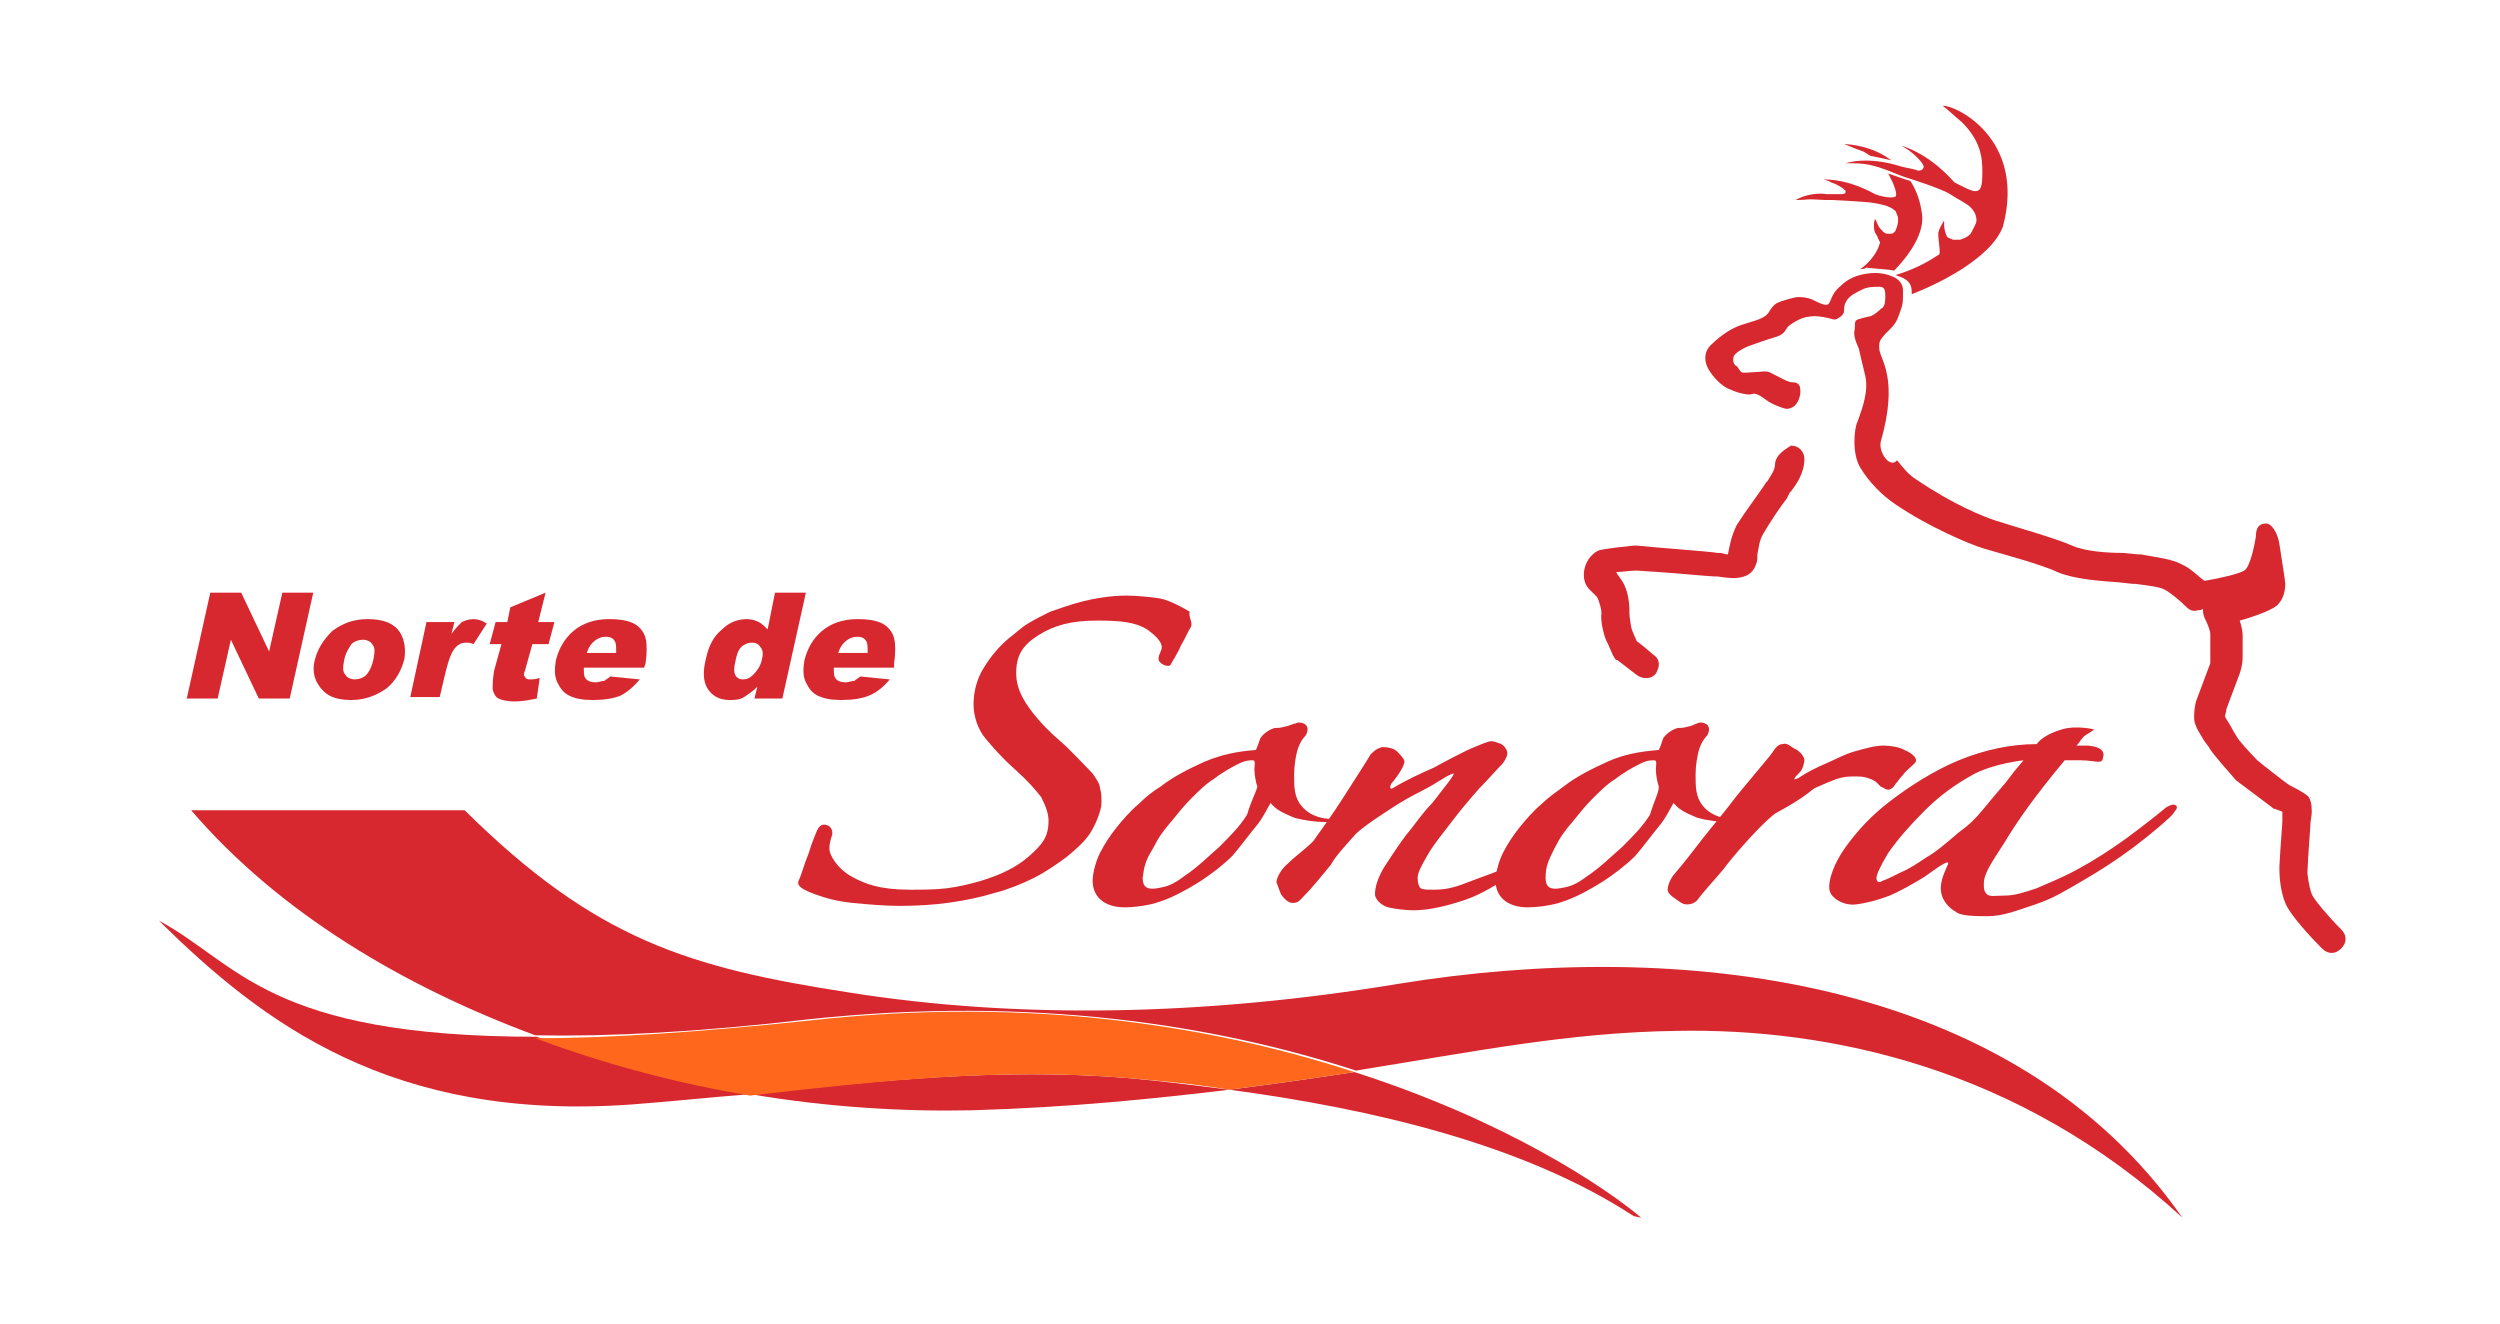
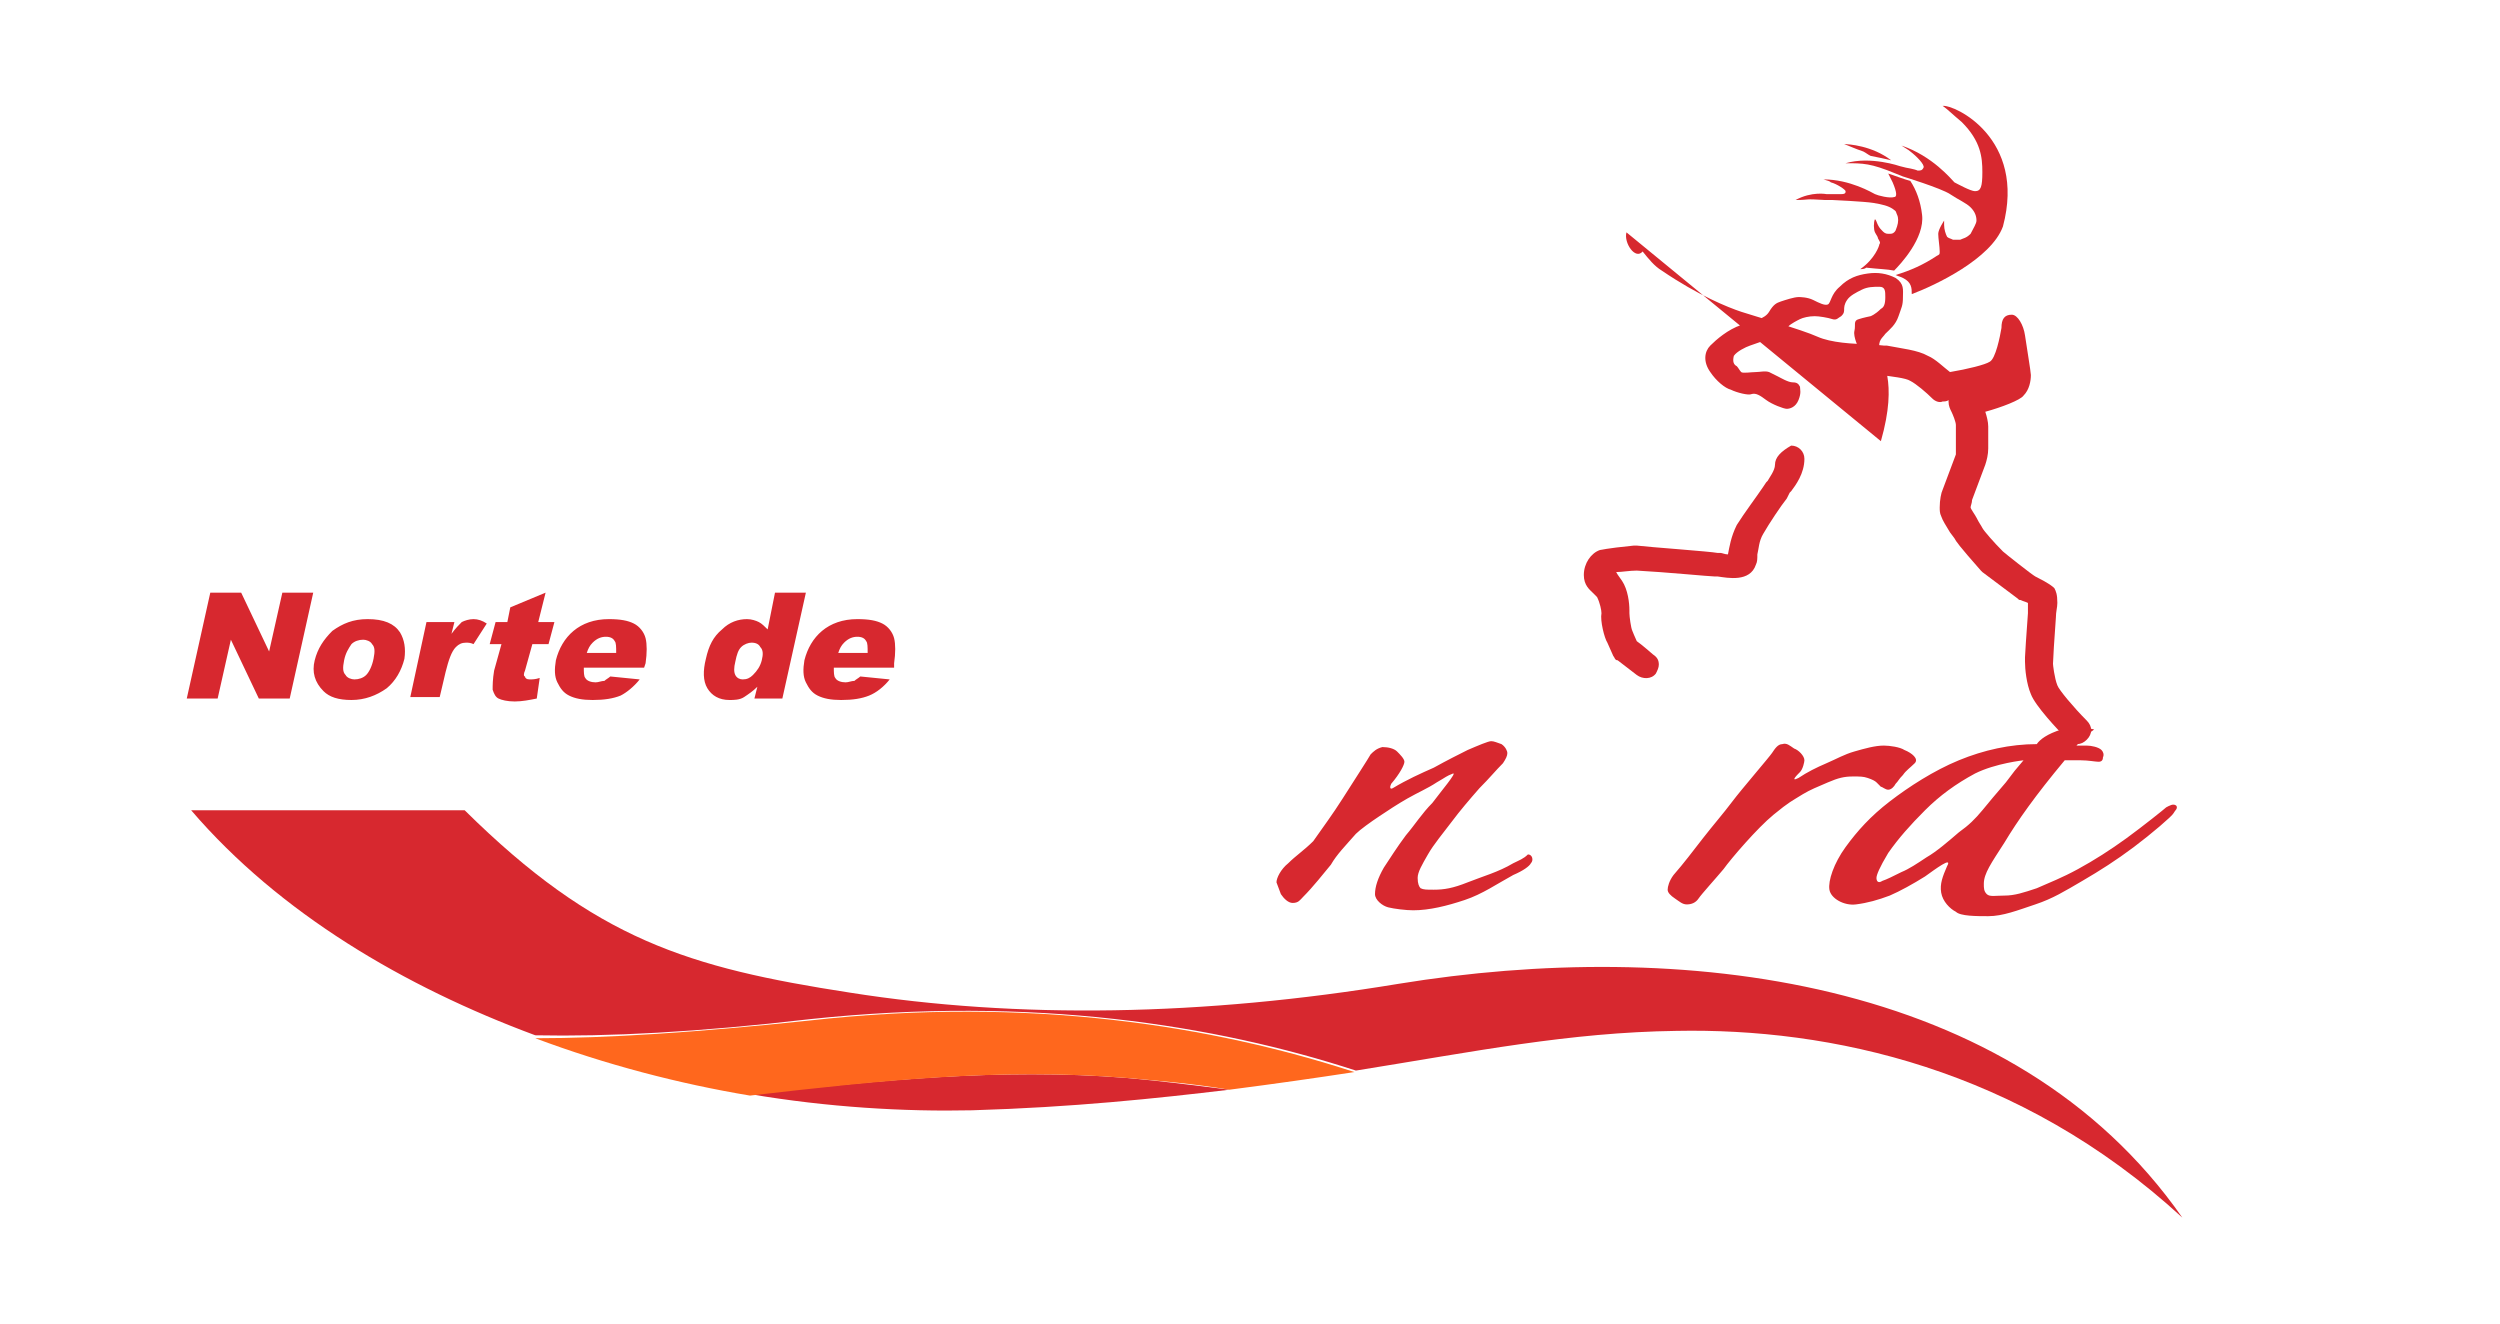
<svg xmlns="http://www.w3.org/2000/svg" id="Capa_1" viewBox="0 0 170 90">
  <style>.st0{fill:#d7282f}</style>
  <path class="st0" d="M14.3 40.3h2.1l1.9 4 .9-4h2.1l-1.6 7.2h-2.1l-1.9-4-.9 4h-2.1l1.6-7.2zM21.4 44.9c.2-.8.6-1.4 1.2-2 .7-.5 1.4-.8 2.4-.8 1.1 0 1.8.3 2.2.9.3.5.4 1.1.3 1.8-.2.8-.6 1.5-1.2 2-.7.5-1.5.8-2.4.8-.9 0-1.5-.2-1.9-.6-.6-.6-.8-1.3-.6-2.1zm2 0c-.1.5-.1.8.1 1 .1.2.4.3.6.3.3 0 .6-.1.8-.3.2-.2.4-.6.5-1.1.1-.5.1-.8-.1-1-.1-.2-.4-.3-.6-.3-.3 0-.6.1-.8.3-.2.3-.4.6-.5 1.1zM29 42.3h1.9l-.2.8c.3-.4.5-.6.7-.8.2-.1.5-.2.8-.2.3 0 .6.1.9.3l-.9 1.4c-.2-.1-.4-.1-.5-.1-.3 0-.5.1-.7.3-.3.3-.5.9-.7 1.7l-.4 1.7h-2l1.1-5.1zM37.1 40.3l-.5 2h1.1l-.4 1.5h-1.1l-.5 1.8c-.1.2-.1.4 0 .4 0 .1.1.2.3.2.2 0 .4 0 .7-.1l-.2 1.4c-.5.1-1 .2-1.5.2s-.9-.1-1.1-.2c-.2-.1-.3-.3-.4-.6 0-.3 0-.7.1-1.3l.5-1.8h-.8l.4-1.5h.8l.2-1 2.4-1zM43.8 45.4h-4.1c0 .3 0 .6.1.7.1.2.4.3.7.3.2 0 .4-.1.6-.1.1-.1.3-.2.4-.3l2 .2c-.4.5-.9.9-1.3 1.1-.5.2-1.1.3-1.9.3-.7 0-1.2-.1-1.6-.3-.4-.2-.6-.5-.8-.9-.2-.4-.2-.9-.1-1.5.2-.8.6-1.5 1.2-2s1.4-.8 2.4-.8c.8 0 1.3.1 1.7.3.4.2.7.6.8 1 .1.4.1 1 0 1.7l-.1.3zm-1.9-1c0-.4 0-.7-.1-.8-.1-.2-.3-.3-.6-.3s-.6.1-.9.4c-.2.2-.3.4-.4.7h2zM54.8 40.3l-1.6 7.2h-1.9l.2-.8c-.3.3-.6.5-.9.7-.3.2-.7.2-1 .2-.7 0-1.2-.3-1.5-.8-.3-.5-.3-1.2-.1-2 .2-.9.5-1.5 1.1-2 .5-.5 1.1-.7 1.7-.7.3 0 .6.1.8.2.2.1.4.3.6.5l.5-2.5h2.1zm-3 4.6c.1-.4.1-.7-.1-.9-.1-.2-.3-.3-.6-.3-.2 0-.5.1-.7.3-.2.2-.3.5-.4 1-.1.4-.1.7 0 .9.1.2.3.3.5.3.3 0 .5-.1.7-.3.3-.3.5-.6.6-1zM60.8 45.4h-4.1c0 .3 0 .6.1.7.1.2.4.3.7.3.2 0 .4-.1.6-.1.1-.1.3-.2.4-.3l2 .2c-.4.5-.9.9-1.4 1.1-.5.2-1.1.3-1.9.3-.7 0-1.2-.1-1.6-.3-.4-.2-.6-.5-.8-.9-.2-.4-.2-.9-.1-1.5.2-.8.6-1.5 1.2-2s1.4-.8 2.4-.8c.8 0 1.3.1 1.7.3.4.2.7.6.8 1 .1.4.1 1 0 1.7v.3zm-1.8-1c0-.4 0-.7-.1-.8-.1-.2-.3-.3-.6-.3s-.6.1-.9.4c-.2.2-.3.4-.4.7h2z" />
  <g>
-     <path class="st0" d="M81 42.6c-.2.3-.4.8-.7 1.3-.2.5-.6 1.1-.7 1.3-.1.2-.7 0-.8-.3-.1-.3.2-.6.2-.9 0-.3-.3-.7-1-1.2-.8-.5-1.8-.6-3.4-.6-1.7 0-2.9.3-4 1s-1.5 1.4-1.5 2.6c0 .9.4 1.7 1 2.5s1.3 1.5 2 2.1c.6.5 1.9 1.9 2.2 2.2.2.3.5.7.5 1 .1.3.1.6.1 1 0 .5-.4 1.5-.8 2.1-.4.6-1 1.1-1.6 1.6-.7.5-1.4 1-2.2 1.4-.8.4-1.8.8-2.6 1-2 .6-4.1.9-6.5.9-1 0-2.2-.1-3.2-.2s-1.8-.3-2.6-.6c-.2-.1-1.3-.4-1.1-.9.2-.4.4-1.2.7-1.9.2-.7.5-1.4.6-1.6.1-.2.3-.4.6-.3.4.1.4.5.4.6 0 .1-.2.5-.2 1s.6 1.4 1.5 1.9 1.9.9 4 .9c.8 0 1.7 0 2.5-.1s1.6-.3 2.3-.5c1.3-.4 2.4-.9 3.3-1.7.9-.8 1.3-1.3 1.3-2.4 0-.5-.2-1-.5-1.6-.4-.5-.8-1-1.8-1.9-.9-.8-1.5-1.5-2-2.1-.5-.6-.8-1.5-.8-2.3 0-.8.2-1.7.7-2.5.5-.8 1-1.4 1.7-2 .3-.2.8-.7 1.3-1 .5-.3.9-.5 1.5-.8.6-.2 1.4-.5 2.2-.7.8-.2 1.9-.4 3-.4.7 0 1.7.1 2.3.2.6.1 1.7.7 2 .9-.1.3.2.7.1 1zM96.4 53.2c-.7.7-1.6 1.3-2.7 1.9-1 .6-2.2.8-3.5.8-.7 0-1.5-.1-2.2-.3-.7-.3-1.2-.5-1.6-1-.3.5-.5 1-1 1.6-.5.6-1 1.3-1.6 2-.6.6-1.5 1.3-2.3 1.8-.8.5-1.7 1-2.6 1.3-.8.3-1.9.4-2.4.4-1.5 0-2.2-.8-2.2-1.8 0-.5.2-1.3.5-1.9.3-.6.7-1.2 1.1-1.7.4-.5 1-1.2 1.5-1.6.5-.5 1-.9 1.5-1.2.9-.7 1.9-1.2 3-1.7 1.2-.5 2.2-.7 3.5-.8.1-.2.2-.5.3-.8.2-.3.6-.6 1-.7.2 0 .4 0 .7-.1.2 0 .5-.2.7-.2.1-.1.5-.1.7.1.2.2.1.5 0 .7-.3.3-.5.7-.6 1.1-.1.4-.2 1-.2 1.6 0 .8 0 1.5.5 2.1.4.5 1.1.9 2.2.9s2.1-.3 3-.8c.9-.5 1.6-1.1 2.2-1.7.1-.2.2-.2.4-.1.3-.1.3 0 .1.1zm-10.9.3c-.1-.3-.2-.8-.2-1.2 0-.2.1-.6-.1-.6-.5 0-.7.1-1.1.3-.4.2-1.1.6-1.6 1-.5.3-1 .8-1.5 1.3s-.9 1-1.3 1.5c-.6.7-.9 1.1-1.3 1.9-.5.8-.6 1.2-.7 2 0 .7.4.8 1 .7.6-.1 1-.2 1.8-.8.9-.6 1.6-1.3 2.4-2 .8-.8 1.4-1.4 1.9-2.2.3-1 .6-1.5.7-1.9zM123.8 53.2c-.7.7-1.6 1.3-2.7 1.9-1 .6-2.2.8-3.5.8-.7 0-1.5-.1-2.2-.3-.7-.3-1.2-.5-1.6-1-.3.5-.5 1-1 1.6-.5.6-1 1.3-1.6 2-.6.6-1.5 1.3-2.3 1.8-.8.5-1.7 1-2.6 1.3-.8.3-1.9.4-2.4.4-1.5 0-2.2-.8-2.2-1.8 0-.5.2-1.3.5-1.9.3-.6.7-1.2 1.1-1.7.4-.5 1-1.2 1.5-1.6.5-.5 1.1-.9 1.5-1.2.9-.7 1.9-1.2 3-1.7s2.2-.7 3.5-.8c.1-.2.2-.5.3-.8.2-.3.6-.6 1-.7.2 0 .4 0 .7-.1.2 0 .5-.2.6-.2.1-.1.5-.1.7.1.2.2.1.5 0 .7-.3.3-.5.7-.6 1.1-.1.4-.2 1-.2 1.6 0 .8 0 1.5.5 2.1.4.5 1.1.9 2.2.9s2.1-.3 3-.8c.9-.5 1.6-1.1 2.2-1.7.1-.2.2-.2.4-.1.3-.1.3 0 .2.1zm-11 .3c-.1-.3-.2-.8-.2-1.2 0-.2.1-.6-.1-.6-.5 0-.7.1-1.1.3-.4.2-1.1.6-1.6 1-.5.3-1 .8-1.5 1.3s-.9 1-1.3 1.5c-.6.7-.9 1.1-1.3 1.9-.4.8-.6 1.2-.6 2 0 .7.4.8 1 .7.6-.1 1-.2 1.8-.8.9-.6 1.6-1.3 2.4-2 .8-.8 1.4-1.4 1.9-2.2.3-1 .6-1.5.6-1.9z" />
    <path class="st0" d="M104.1 58.7c-.1.2-.5.5-1.2.8-1.1.6-2.1 1.3-3.3 1.7-1.2.4-2.4.7-3.5.7-.5 0-1.3-.1-1.7-.2-.4-.1-.9-.5-.9-.9 0-.5.2-1.1.6-1.8.4-.6.9-1.4 1.5-2.2.6-.7 1.1-1.5 1.8-2.2.6-.8 1.7-2.1 1.4-2-.5.2-.4.2-1.1.6-.6.4-1.3.7-2 1.1-.7.4-1.3.8-1.9 1.2-.6.4-1.3.9-1.6 1.2-.7.8-1.3 1.4-1.7 2.1-.5.6-1.2 1.5-1.9 2.2-.2.2-.3.4-.7.4-.3 0-.6-.3-.8-.6-.1-.3-.2-.5-.3-.8 0-.3.3-.9.8-1.3.5-.5 1.1-.9 1.7-1.5.7-1 1.3-1.8 2-2.9.7-1.1 1.8-2.8 1.9-3 .2-.2.4-.4.8-.5.4 0 .8.1 1 .3.2.2.5.5.5.7 0 .2-.3.8-.9 1.5-.1.2-.1.4.1.3 1-.6 1.9-1 2.8-1.4.9-.5 1.7-.9 2.3-1.2.7-.3 1.4-.6 1.6-.6.2 0 .4.1.7.2.3.2.4.5.4.6 0 .2-.1.4-.3.7-.5.5-.9 1-1.6 1.7-.7.8-1.3 1.5-1.9 2.3-.6.8-1.2 1.5-1.6 2.2-.4.7-.7 1.2-.7 1.6 0 .4.1.6.2.7.2.1.4.1.9.1.7 0 1.3-.1 2.3-.5 1-.4 2.1-.7 3.1-1.3.4-.2.7-.3 1-.6.3 0 .4.4.2.6zM130.2 51.9c-.3.3-.6.5-.8.8-.3.3-.3.4-.5.6-.1.2-.3.4-.5.4s-.4-.2-.5-.2l-.3-.3c-.1-.1-.3-.2-.6-.3-.3-.1-.5-.1-1-.1-.6 0-1 .1-1.7.4-.7.3-1.2.5-1.7.8-.8.5-.9.5-2 1.4-1.1.9-2.9 3-3.4 3.7-.5.6-1.5 1.7-1.7 2-.2.3-.5.4-.8.4-.3 0-.5-.2-.8-.4-.3-.2-.5-.4-.5-.6 0-.2.1-.6.4-1 .7-.8 1.3-1.6 2-2.5.7-.9 1.4-1.7 2-2.5.6-.8 2.5-3 2.7-3.3.2-.3.4-.6.7-.6.3-.1.5.1.8.3.3.1.7.5.7.8 0 .1-.1.6-.3.8-.2.2-.7.7-.1.4.6-.4 1.2-.7 1.9-1 .7-.3 1.2-.6 1.9-.8.7-.2 1.4-.4 2-.4.4 0 1.1.1 1.4.3.5.2 1 .6.7.9zM147.8 55.3c-.1.2-1.5 1.4-2.7 2.3-1.2.9-2.3 1.6-3.5 2.3-1.2.7-2 1.2-3.2 1.6-1.2.4-2.2.8-3.2.8-.8 0-1.9 0-2.2-.3-.4-.2-.9-.7-1-1.3-.1-.6.1-1.1.4-1.8.4-.7-.8.2-1.5.7-.8.5-1.7 1-2.4 1.3-.8.3-1.5.5-2.3.6-.8.1-1.7-.4-1.8-1-.1-.6.3-1.8 1.1-2.9.8-1.1 1.7-2.1 3-3.1s3-2.1 4.7-2.8c1.7-.7 3.5-1.1 5.3-1.1.2-.3.7-.7 1.7-1 1-.3 2.2 0 2.2 0-.2.2-.7.4-.8.6-.2.2-.1.2-.4.5h.7c.3 0 .8.1 1 .3.1.1.2.3.1.5 0 .2-.1.3-.3.3-.2 0-.7-.1-1.2-.1h-1.1c-2 2.4-3.2 4.1-4.1 5.6-.9 1.4-1.4 2.1-1.4 2.8 0 .3 0 .5.2.7.2.2.6.1 1.2.1.7 0 1.3-.2 2.2-.5.9-.4 1.7-.7 2.8-1.3 1.1-.6 2.2-1.3 3.3-2.1 1.1-.8 2.6-2 2.7-2.1.2-.1.5-.3.7-.1.1.2-.1.3-.2.5zm-13.5-2.7c-1.3.7-2.4 1.5-3.4 2.5s-1.8 1.9-2.5 2.9c-.6 1-.8 1.5-.8 1.7 0 .2.1.4.4.2.3-.1.7-.3 1.3-.6.5-.2 1.1-.6 1.7-1 .7-.4 1.5-1.1 2.2-1.7.7-.5 1.1-.9 1.6-1.5s.9-1.1 1.6-1.9c.6-.8.6-.8 1.2-1.5 0 0-1.9.2-3.3.9z" />
  </g>
  <g>
    <path class="st0" d="M132.1 7.2c.3.2.7.6 1.3 1.1 1.3 1.3 1.4 2.4 1.4 3.4s-.1 1.3-.5 1.3c-.3 0-1.2-.5-1.4-.6-.2-.2-1.5-1.8-3.6-2.5.3.2.5.3.6.4.4.3 1 .9.9 1.1-.1.2-.2.2-.4.2-.2-.1-.8-.2-.8-.2l-.4-.1s-2-.7-3.7-.2c1.2 0 1.7 0 3.4.7l.5.2s2.6.8 3.2 1.2c.6.4 1.1.6 1.4.9.3.3.4.6.4.9 0 .2-.2.5-.4.9-.3.3-.5.3-.7.4h-.5c-.2-.1-.3-.1-.4-.2-.1-.2-.2-.5-.2-.8V15s-.4.6-.4.9c0 .3.1.9.1 1.2 0 .2 0 .2-.2.3-.9.6-1.8 1-2.8 1.3.2.1.3.1.5.2.6.3.6.7.6 1.1 1.6-.6 5.4-2.4 6.2-4.6 1.6-6-3.3-8.3-4.1-8.2z" />
-     <path class="st0" d="M127.2 10.6c.5.1 1 .2 1.4.3-1.3-1-2.9-1.1-3.2-1.1.3.1.7.3 1.3.5.2.1.3.2.5.3zM128.8 18.4c.4-.4 2.1-2.2 1.9-3.8-.1-.9-.4-1.7-.8-2.3-.4-.1-.9-.3-1.5-.5l.3.6c.3.7.3 1 .1 1-.3.1-1.1-.1-1.3-.2-.2-.1-1.7-1-3.5-1 .3.1.4.1.5.2.4.1 1 .5 1 .6 0 .1 0 .2-.3.2h-1s-1-.2-2.1.4c1 0 .5-.1 2 0h.5s2.2.1 2.8.2c.6.1 1 .2 1.3.4.3.2.2.2.3.4.1.2.1.5 0 .8-.1.3-.1.3-.2.4-.1.1-.2.1-.4.1s-.3-.1-.4-.2c-.1-.1-.2-.2-.3-.4-.1-.2-.1-.3-.2-.4-.1.2-.1.7 0 .9.1.2.2.3.2.4.1.2.2.3.1.4 0 .1-.3 1-1.3 1.7.1 0 .3 0 .4-.1.9.1 1.4.1 1.9.2zM127.9 30c1.2-4.2 0-5.5-.1-6.2-.1-.7.2-.8.4-1.1.3-.3.7-.6.9-1.2.2-.6.3-.7.3-1.3 0-.5.1-.9-.5-1.3-.6-.3-1.2-.4-1.9-.3-.7.1-1.3.3-1.9.9-.6.5-.6 1.1-.8 1.2-.2.1-.6-.1-1-.3-.4-.2-.9-.2-1-.2-.3 0-.9.2-1.2.3-.3.1-.5.2-.8.7-.3.5-1 .6-1.9.9-.9.3-1.7 1-2.1 1.4-.4.4-.5 1.1 0 1.8.4.6 1 1.1 1.4 1.2.4.2 1.2.4 1.4.3.3-.1.6.1 1 .4.4.3 1.2.6 1.4.6.2 0 .6-.1.8-.6.2-.5.1-.7.1-.9-.1-.2-.2-.3-.5-.3s-.8-.3-1-.4l-.6-.3c-.3-.1-.6 0-.9 0-.3 0-.9.1-1 0-.1-.1-.2-.3-.3-.4-.2-.1-.3-.3-.2-.7.2-.3.8-.6 1.1-.7.3-.1 1.1-.4 1.8-.6.6-.2.6-.5.8-.7.2-.2.6-.4.8-.5.2-.1.6-.2 1-.2.3 0 .9.1 1.2.2.3.1.4-.1.6-.2.1-.1.2-.2.2-.4s0-.4.2-.7c.2-.3.6-.5 1-.7.4-.2.8-.2 1.2-.2.4 0 .4.3.4.7 0 .5-.1.7-.3.8-.4.4-.7.5-.7.5s-.5.1-.8.2c-.4.1-.2.4-.3.8-.1.4.3 1.2.3 1.2s.2.9.4 1.7c.3 1.1-.1 2.2-.5 3.3-.2.4-.4 2.1.2 3.1.6 1 1.5 1.9 2.4 2.5 2.2 1.5 5 2.7 6 3 1 .3 4 1.1 5 1.6 1.2.5 2.9.6 4.2.7l.9.1h.2c.7.1 1.7.2 2 .4.4.2 1.1.8 1.5 1.2.2.2.5.3.7.2.1 0 .3 0 .4-.1v.1c0 .3.1.5.2.7.1.2.3.7.3.9v2l-.9 2.4c-.1.2-.2.7-.2 1.2 0 .2 0 .4.1.6.1.3.3.6.6 1.1l.3.4c.1.2.3.5 1.8 2.2l.1.1 2.4 1.8c.1.1.1.1.2.1.2.1.3.1.5.2v.7c-.1 1.4-.2 2.8-.2 3v.3c0 .5.1 1.5.4 2.2.3.8 1.8 2.4 2.5 3.1.4.4.9.4 1.3 0s.4-.9 0-1.3c-.9-.9-1.9-2.1-2-2.4-.2-.5-.3-1.4-.3-1.5v.1c0-.2.1-1.9.2-3.2 0-.4.1-.7.1-1 0-.6-.1-.8-.2-1-.1-.1-.3-.3-1.3-.8-.2-.1-2.1-1.6-2.2-1.7-.6-.6-1.3-1.4-1.4-1.6-.1-.2-.2-.3-.4-.7-.1-.2-.4-.6-.4-.7 0-.1.1-.3.1-.5l.9-2.4c.1-.3.2-.7.2-1.1v-1.4-.1c0-.3-.1-.7-.2-1 1.1-.3 2.4-.8 2.6-1.1.4-.4.5-1 .5-1.4 0-.2-.3-2-.4-2.7-.1-.7-.5-1.4-.9-1.4-.5 0-.7.3-.7.9-.1.6-.4 2.1-.8 2.3-.3.2-1.5.5-2.7.7-.4-.3-1-.9-1.5-1.1-.7-.4-1.8-.5-2.8-.7h-.2l-1-.1c-1.1 0-2.6-.1-3.5-.5-1.1-.5-4.3-1.4-5.2-1.7-.9-.3-2.9-1.1-5.4-2.8-.5-.3-.9-.8-1.3-1.3-.5.6-1.3-.6-1.1-1.3zm22.6 13h.3-.3z" />
+     <path class="st0" d="M127.2 10.6c.5.1 1 .2 1.4.3-1.3-1-2.9-1.1-3.2-1.1.3.1.7.3 1.3.5.2.1.3.2.5.3zM128.8 18.4c.4-.4 2.1-2.2 1.9-3.8-.1-.9-.4-1.7-.8-2.3-.4-.1-.9-.3-1.5-.5l.3.6c.3.7.3 1 .1 1-.3.1-1.1-.1-1.3-.2-.2-.1-1.7-1-3.5-1 .3.1.4.1.5.2.4.1 1 .5 1 .6 0 .1 0 .2-.3.2h-1s-1-.2-2.1.4c1 0 .5-.1 2 0h.5s2.2.1 2.8.2c.6.1 1 .2 1.3.4.3.2.2.2.3.4.1.2.1.5 0 .8-.1.3-.1.3-.2.4-.1.1-.2.1-.4.1s-.3-.1-.4-.2c-.1-.1-.2-.2-.3-.4-.1-.2-.1-.3-.2-.4-.1.2-.1.7 0 .9.1.2.2.3.2.4.1.2.2.3.1.4 0 .1-.3 1-1.3 1.7.1 0 .3 0 .4-.1.9.1 1.4.1 1.9.2zM127.9 30c1.2-4.2 0-5.5-.1-6.2-.1-.7.2-.8.4-1.1.3-.3.7-.6.9-1.2.2-.6.3-.7.3-1.3 0-.5.1-.9-.5-1.3-.6-.3-1.2-.4-1.9-.3-.7.1-1.3.3-1.9.9-.6.5-.6 1.1-.8 1.2-.2.1-.6-.1-1-.3-.4-.2-.9-.2-1-.2-.3 0-.9.2-1.2.3-.3.1-.5.2-.8.7-.3.5-1 .6-1.9.9-.9.3-1.7 1-2.1 1.4-.4.4-.5 1.1 0 1.8.4.6 1 1.1 1.4 1.2.4.2 1.2.4 1.4.3.3-.1.6.1 1 .4.4.3 1.2.6 1.4.6.2 0 .6-.1.8-.6.2-.5.1-.7.1-.9-.1-.2-.2-.3-.5-.3s-.8-.3-1-.4l-.6-.3c-.3-.1-.6 0-.9 0-.3 0-.9.1-1 0-.1-.1-.2-.3-.3-.4-.2-.1-.3-.3-.2-.7.2-.3.8-.6 1.1-.7.3-.1 1.1-.4 1.8-.6.6-.2.6-.5.8-.7.2-.2.6-.4.8-.5.2-.1.6-.2 1-.2.3 0 .9.1 1.2.2.3.1.4-.1.6-.2.1-.1.2-.2.2-.4s0-.4.2-.7c.2-.3.6-.5 1-.7.4-.2.8-.2 1.2-.2.4 0 .4.3.4.7 0 .5-.1.7-.3.8-.4.4-.7.5-.7.5s-.5.1-.8.2c-.4.1-.2.4-.3.8-.1.4.3 1.2.3 1.2s.2.9.4 1.7l.9.1h.2c.7.1 1.7.2 2 .4.4.2 1.1.8 1.5 1.2.2.2.5.3.7.2.1 0 .3 0 .4-.1v.1c0 .3.1.5.2.7.1.2.3.7.3.9v2l-.9 2.4c-.1.2-.2.7-.2 1.2 0 .2 0 .4.1.6.1.3.3.6.6 1.1l.3.4c.1.2.3.5 1.8 2.2l.1.1 2.4 1.8c.1.1.1.1.2.1.2.1.3.1.5.2v.7c-.1 1.4-.2 2.8-.2 3v.3c0 .5.1 1.5.4 2.2.3.8 1.8 2.4 2.5 3.1.4.4.9.4 1.3 0s.4-.9 0-1.3c-.9-.9-1.9-2.1-2-2.4-.2-.5-.3-1.4-.3-1.5v.1c0-.2.1-1.9.2-3.2 0-.4.1-.7.1-1 0-.6-.1-.8-.2-1-.1-.1-.3-.3-1.3-.8-.2-.1-2.1-1.6-2.2-1.7-.6-.6-1.3-1.4-1.4-1.6-.1-.2-.2-.3-.4-.7-.1-.2-.4-.6-.4-.7 0-.1.1-.3.1-.5l.9-2.4c.1-.3.2-.7.2-1.1v-1.4-.1c0-.3-.1-.7-.2-1 1.1-.3 2.4-.8 2.6-1.1.4-.4.5-1 .5-1.4 0-.2-.3-2-.4-2.7-.1-.7-.5-1.4-.9-1.4-.5 0-.7.3-.7.9-.1.6-.4 2.1-.8 2.3-.3.2-1.5.5-2.7.7-.4-.3-1-.9-1.5-1.1-.7-.4-1.8-.5-2.8-.7h-.2l-1-.1c-1.1 0-2.6-.1-3.5-.5-1.1-.5-4.3-1.4-5.2-1.7-.9-.3-2.9-1.1-5.4-2.8-.5-.3-.9-.8-1.3-1.3-.5.6-1.3-.6-1.1-1.3zm22.6 13h.3-.3z" />
    <path class="st0" d="M120.7 31.6c0 .4-.4.9-.5 1.1l-.1.1-.2.3c-.4.6-1.3 1.8-1.8 2.6-.4.8-.5 1.5-.6 2-.2 0-.4-.1-.5-.1h-.2c-.5-.1-4.7-.4-5.5-.5h-.2c-2 .2-2.2.3-2.3.3-.6.2-1.1.9-1.1 1.7 0 .7.4 1 .6 1.2l.3.3c.2.4.3.9.3 1.1-.1.5.2 1.7.4 2l.4.9c.1.1.1.3.3.3l1.3 1c.4.3 1 .3 1.3-.1.1-.2.2-.4.2-.6 0-.3-.1-.5-.4-.7 0 0-.8-.7-1.1-.9-.1-.2-.3-.7-.3-.7-.1-.2-.2-1-.2-1.2V41.5c0-.5-.1-1.4-.5-2-.2-.3-.3-.4-.4-.6.4 0 .9-.1 1.4-.1 1.9.1 5 .4 5.3.4h.2c.7.1 2.2.4 2.6-.8.1-.2.1-.4.1-.7.1-.4.1-.9.4-1.4.4-.7 1.2-1.9 1.6-2.4l.2-.4.1-.1c.3-.4.9-1.2.9-2.2 0-.5-.4-.9-.9-.9-.7.4-1.1.8-1.1 1.3z" />
  </g>
  <g>
    <path class="st0" d="M51 74.4c5.3.9 10.5 1.2 15.1 1.1 6.8-.2 12.5-.8 17.5-1.4-2.4-.3-4.7-.6-7-.8-8.7-.7-16.9.2-25.6 1.1z" />
    <path class="st0" d="M55.1 69.3c15.1-1.6 27.6.4 37.1 3.5 8.1-1.3 14.5-2.6 21.8-2.7 10.4-.2 23.3 2.5 34.4 12.7-11.5-16.5-34.3-19-53.3-15.9-13.3 2.2-25.9 2.4-37.3.6-11-1.7-17.3-3.6-26.2-12.4H13c6 7 14.5 12 23.4 15.3 4.9.1 11-.2 18.7-1.1z" />
-     <path class="st0" d="M111.1 82.7l.5.1c-2.5-2.1-9.2-6.6-19.5-9.9-2.6.4-5.4.8-8.5 1.2 9.7 1.3 20 3.7 27.5 8.6zM43 75.1c2.7-.2 5.4-.5 8.1-.7-4.8-.8-9.8-2.1-14.6-3.9-18.3 0-20.3-5-25.7-7.9 7 6.9 15.8 13.7 32.2 12.5z" />
    <path d="M76.6 73.3c2.3.2 4.6.4 7 .8 3.1-.4 5.9-.8 8.5-1.2-9.5-3.1-22-5.2-37.1-3.5-7.6.8-13.7 1.2-18.6 1.2 4.8 1.8 9.8 3.1 14.6 3.9 8.7-1 16.9-1.9 25.6-1.2z" fill="#ff671d" />
  </g>
</svg>